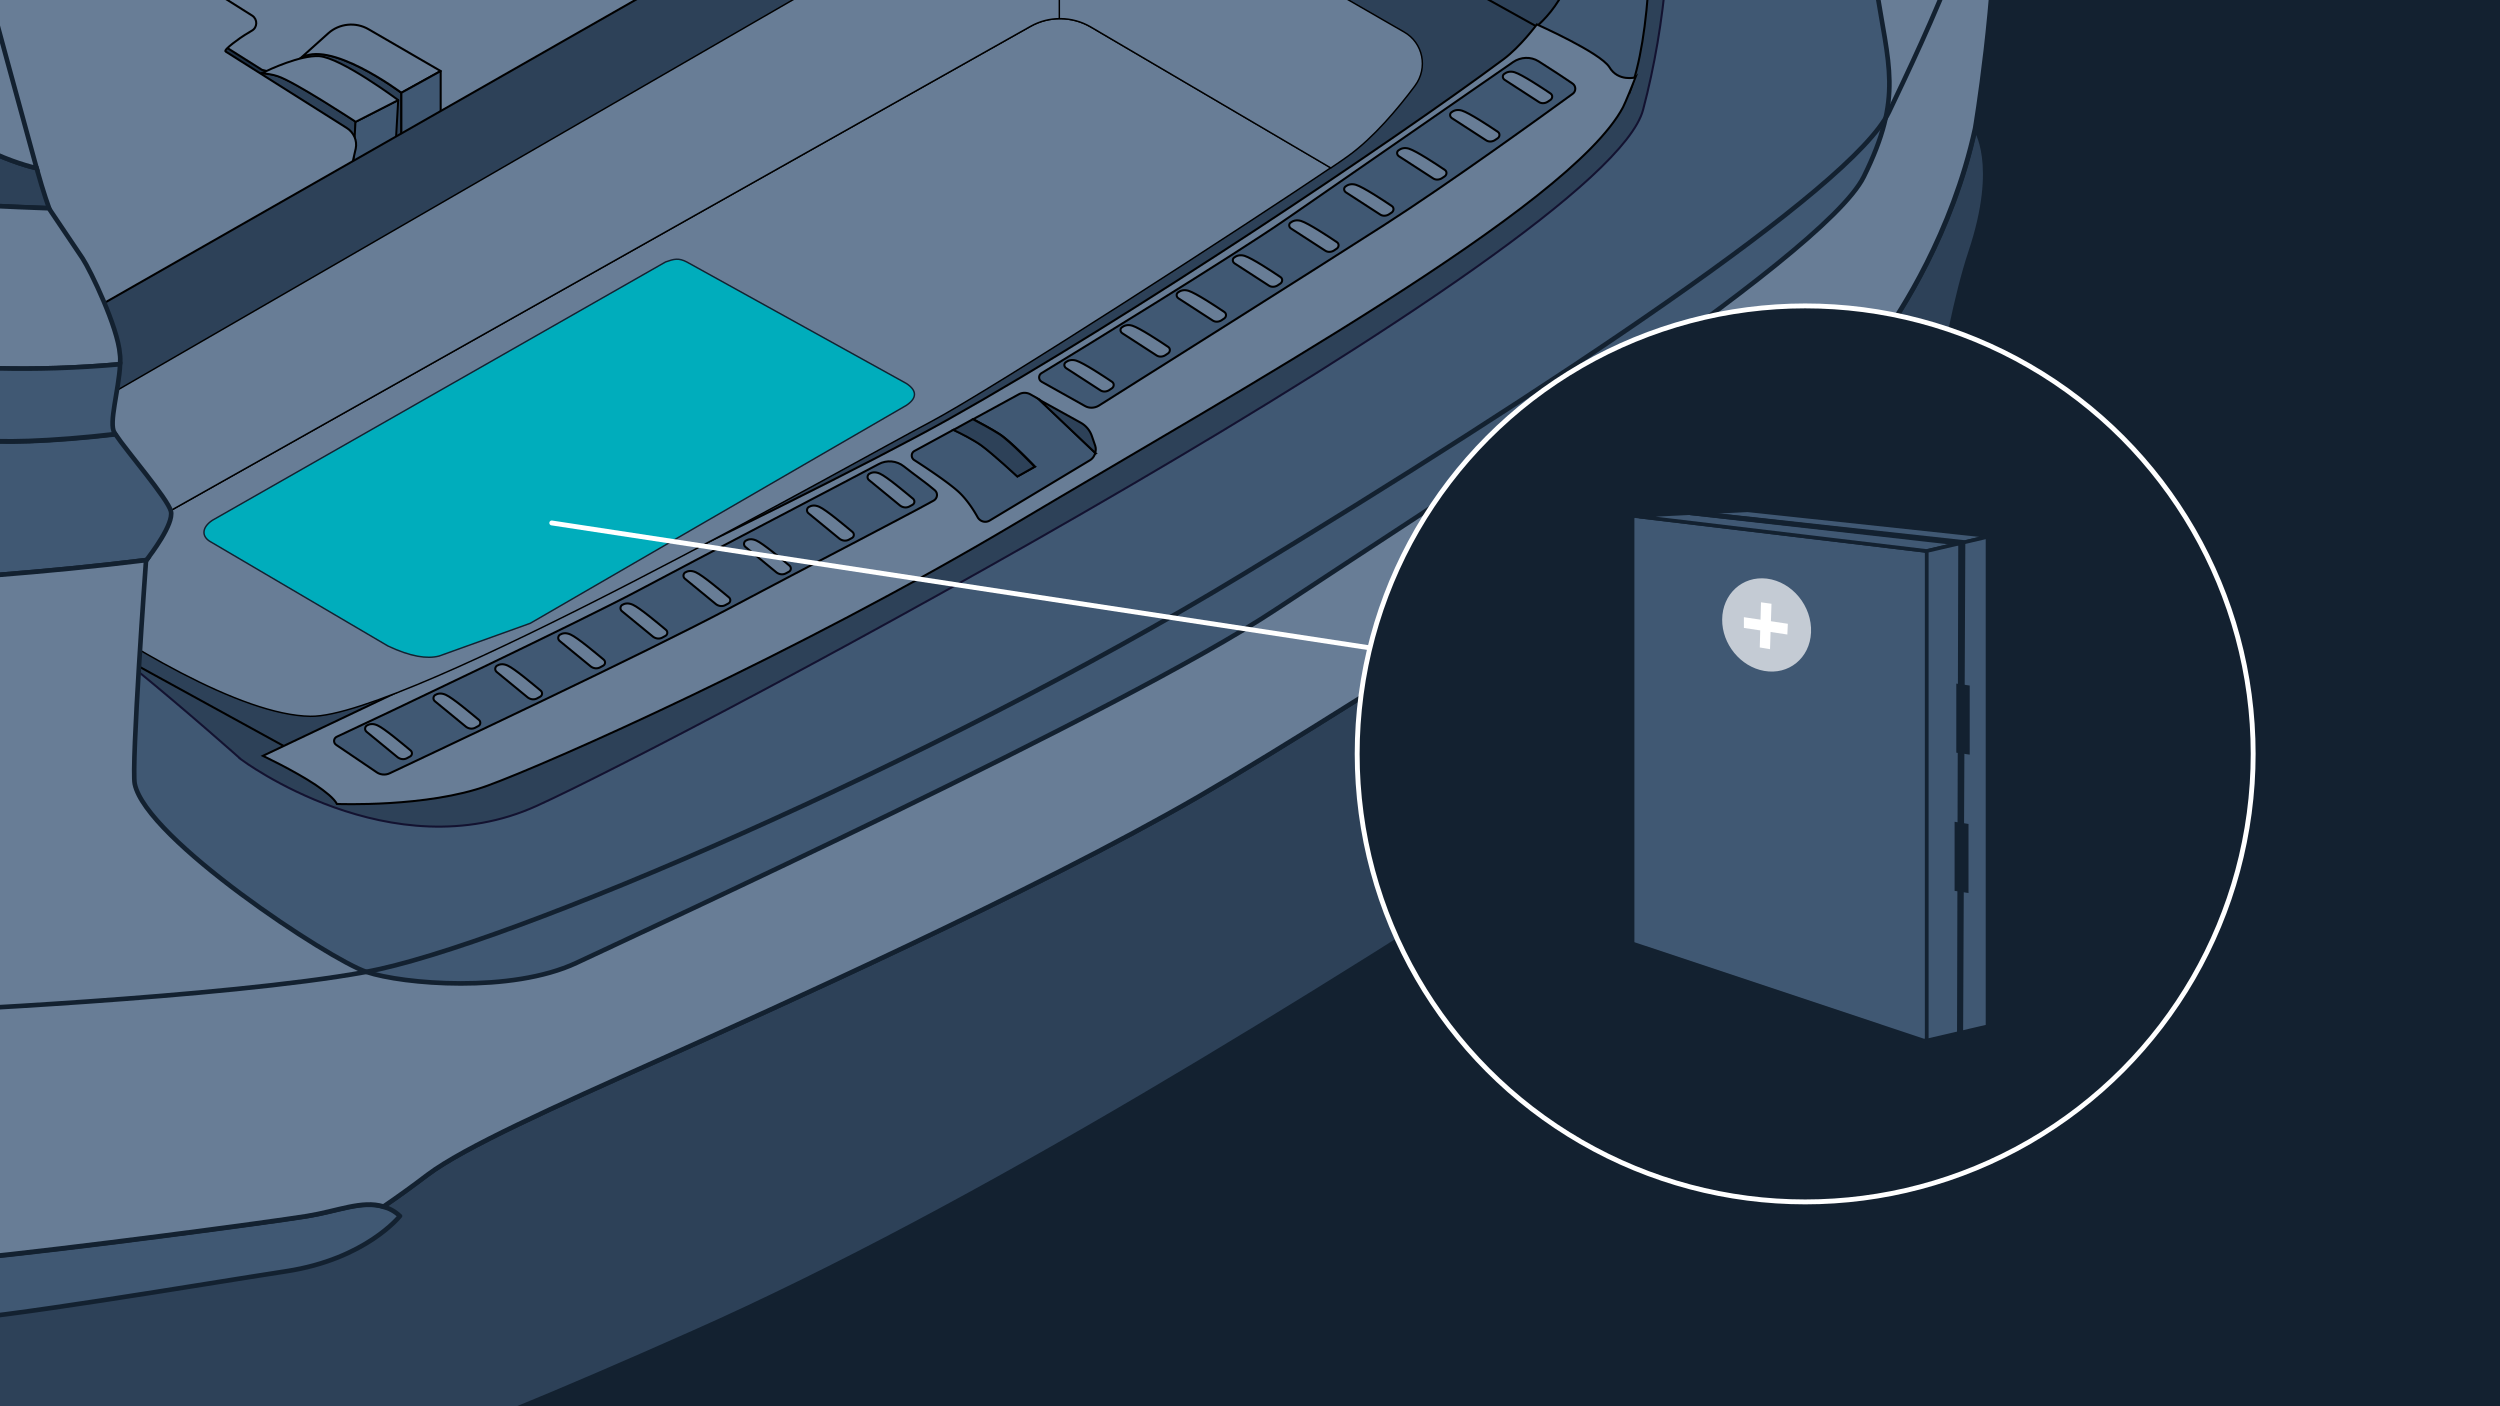
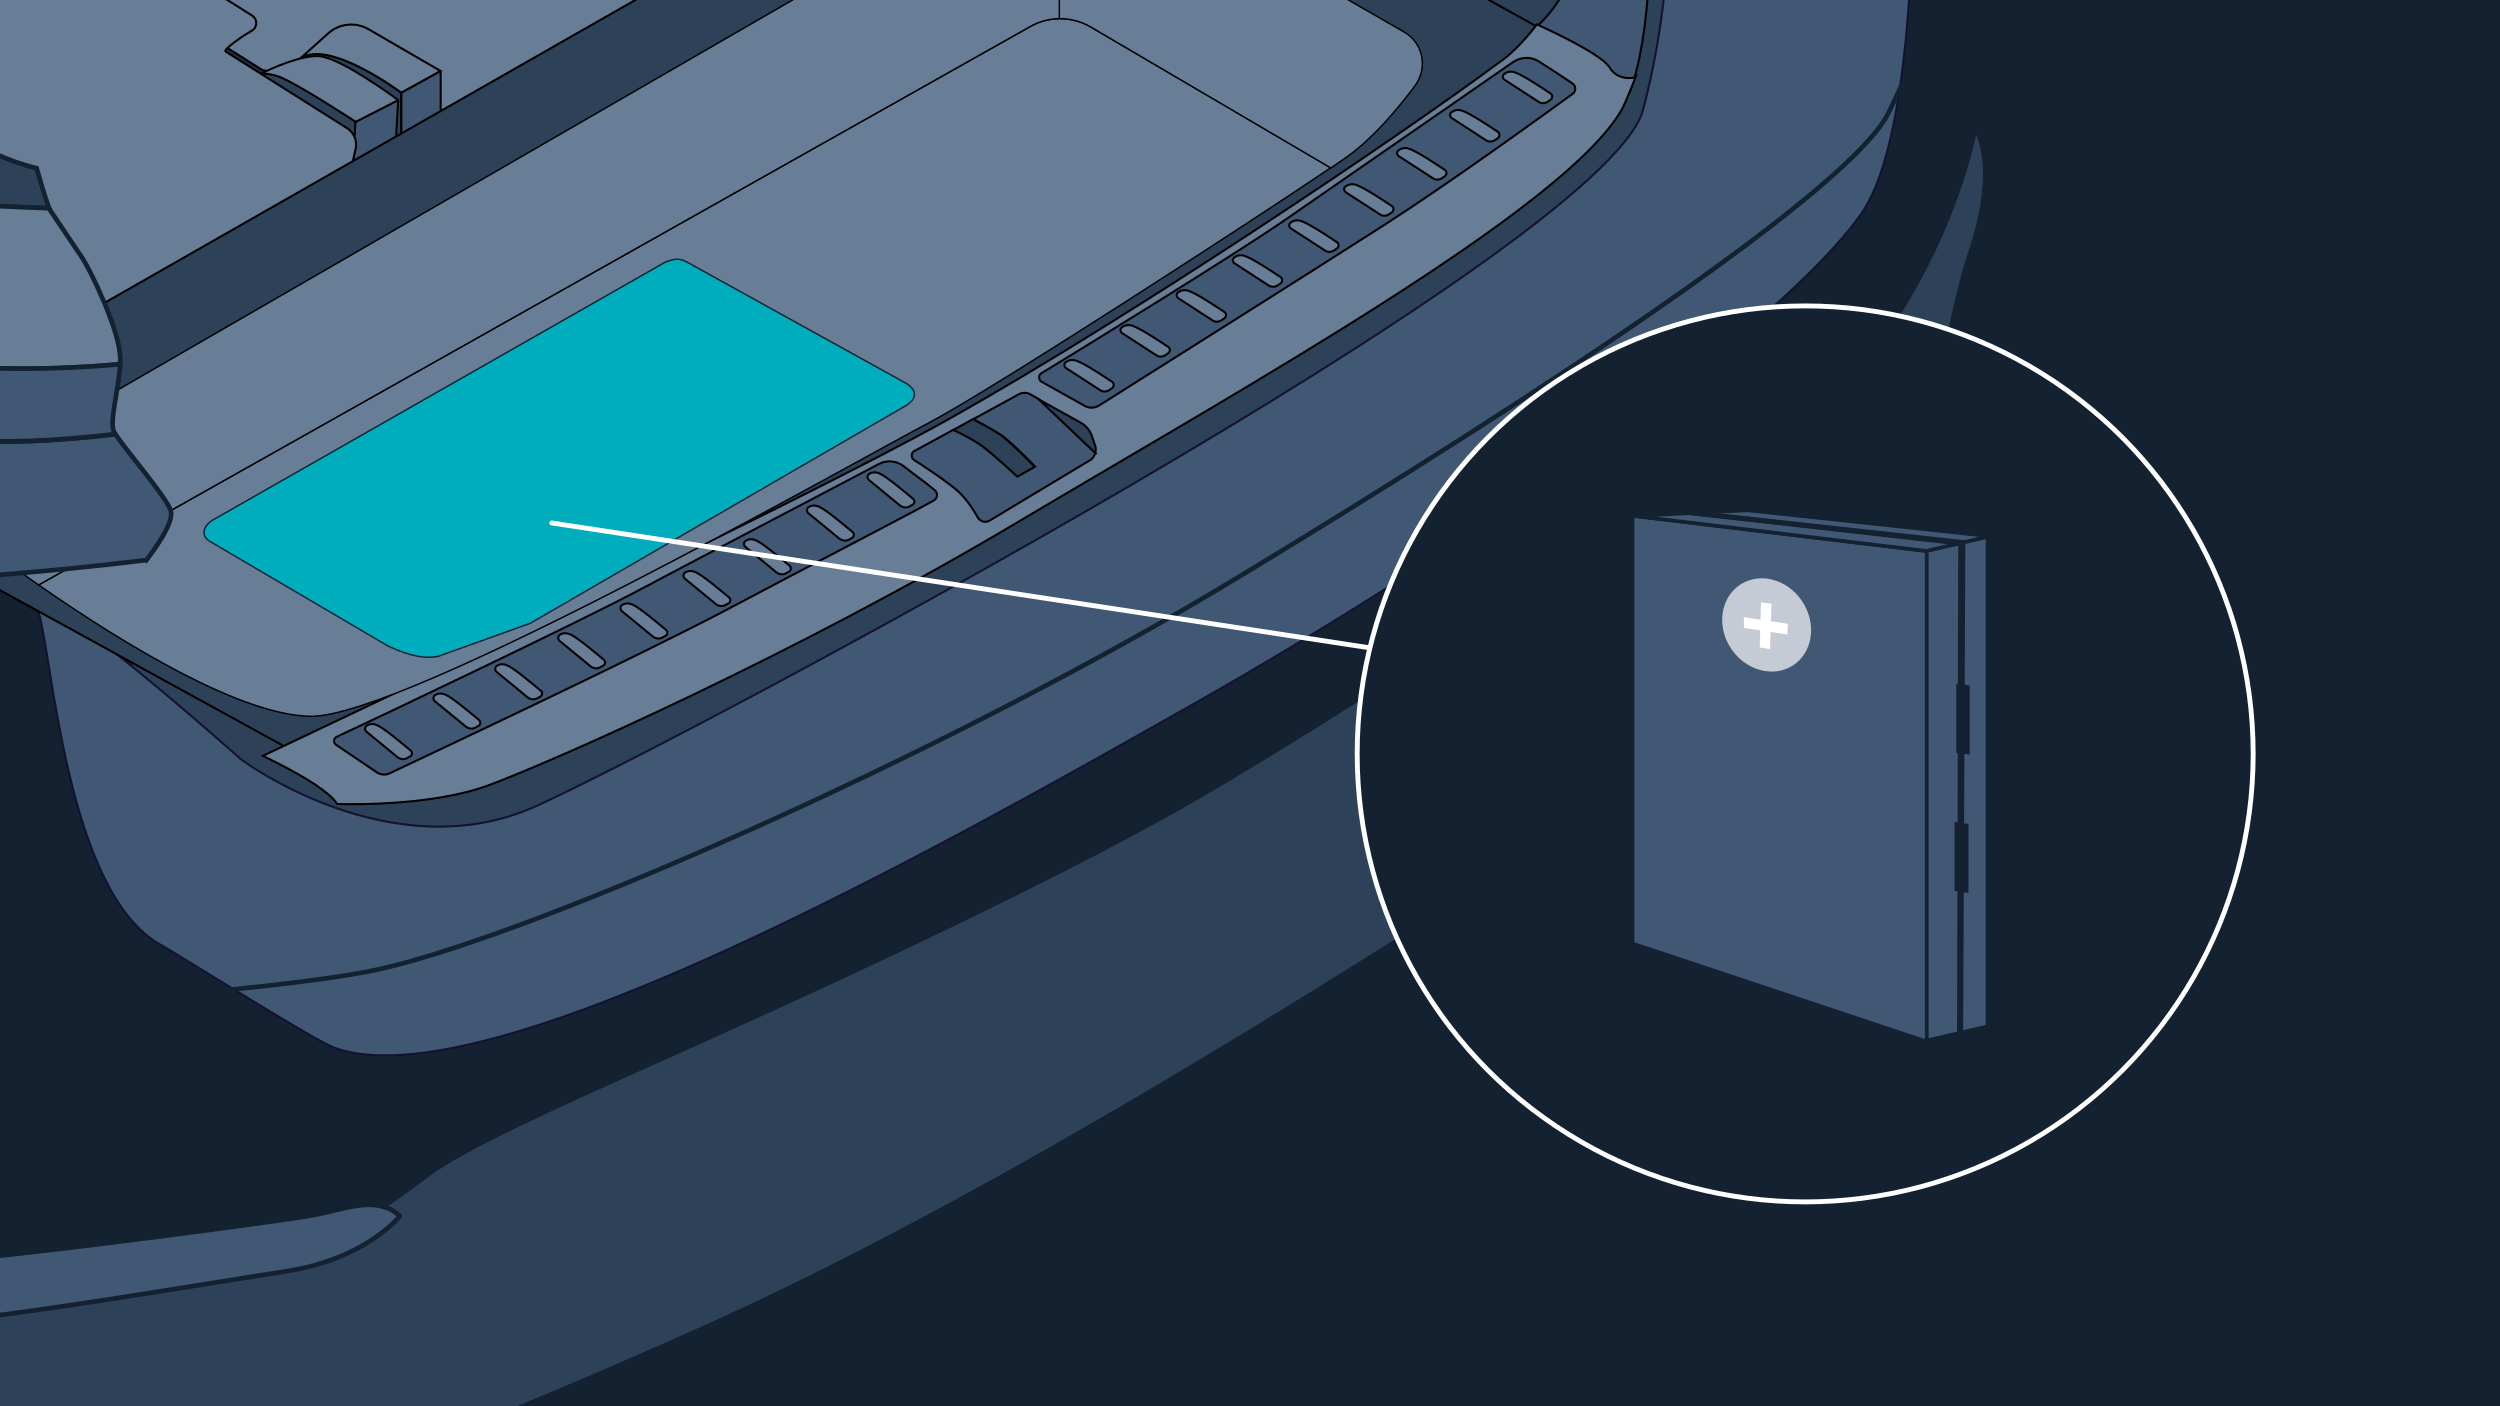
<svg xmlns="http://www.w3.org/2000/svg" xmlns:xlink="http://www.w3.org/1999/xlink" version="1.1" id="Layer_8" x="0" y="0" viewBox="0 0 1024 576" style="enable-background:new 0 0 1024 576" xml:space="preserve">
  <rect x="0" y="0" width="1024" height="576" fill="#808080" stroke="none" />
  <style>.st13{fill:#132130}.st17{fill:#405873}.st17,.st18,.st19{stroke:#000;stroke-width:.846;stroke-miterlimit:10}.st27{stroke:#000}.st27,.st36,.st37,.st38,.st40,.st47{stroke-miterlimit:10}.st18{fill:#2d4158}.st19,.st27,.st36{fill:#687d96}.st27{stroke-width:.601}.st36,.st37,.st38,.st40{stroke:#132130;stroke-width:1.9}.st47{stroke:#132130}.st37{fill:#2d4158}.st38{fill:#405873}.st40{fill:none}.st47{fill:#405873;stroke-width:1.5;stroke-linecap:round;stroke-linejoin:round}.st49{fill:#fff}.st50{fill:none;stroke:#132130;stroke-width:2;stroke-linecap:round;stroke-linejoin:round;stroke-miterlimit:10}</style>
  <switch>
    <g>
      <path style="fill:#132130;stroke:#132130;stroke-width:.853;stroke-miterlimit:10" d="M0 0h1024v576H0z" />
      <defs>
        <path id="SVGID_1_" d="M-7.4-5.8h905.2v591.4H-7.4z" />
      </defs>
      <clipPath id="SVGID_2_">
        <use xlink:href="#SVGID_1_" style="overflow:visible" />
      </clipPath>
      <g style="clip-path:url(#SVGID_2_)">
        <path d="M-669.1-705.6c5.7 13.1 695.8 455.2 722.7 472.7C69.7-222.4 582.1-189.6 511-48.4l-660.8 325.3-962.2-585.2c-32.4-18.8 442.9-397.3 442.9-397.3z" style="fill:#132130;stroke:#000;stroke-width:.643;stroke-miterlimit:10" />
        <path style="fill:#1d3045;stroke:#000;stroke-width:.643;stroke-miterlimit:10" d="M105.9 119.2-30 39.1l345.9-210.6L501-50.4z" />
        <path d="M88.1 254.4s39.4 76.4 99 49.4c59.5-27 445.9-199.9 460.9-257 19.2-72.8 10-148.3-3.5-221.6-11.8-49.2-39.3-90.8-43.6-100.7S486.6-455 419.6-476.6L450-512s108.6 90.2 126 108.6c55.7 58.7 106.4 165.4 111.7 208.7 5.6 45.6 28.1 203.9-5.2 251.4-33.1 47.3-163.7 129.8-273.1 191.8-103.3 58.6-208.6 115.7-284.7 129.4-8.6 1.6-17.4.1-25-4.2C61 352.2 35.6 317.6 30 300.4c-6.3-18.9 58.1-46 58.1-46z" style="fill:#2d4158;stroke:#131230;stroke-width:.846;stroke-miterlimit:10" />
        <path d="M98.8 311.1s61.5 46 121 19C279.4 303.1 657.9 102 673 45c19.2-72.8 10-148.3-3.5-221.6-11.8-49.2-39.3-90.8-43.6-100.7-4.2-9.9-114.3-179.6-181.2-201.1L568-509.8s44.3 67.7 61.7 86.1C685.4-365 771.1-257 776.4-213.8c5.6 45.6 19.3 253.8-14 301.3-33.2 47.4-161 137-270.3 199-103.3 58.6-292.8 165.6-355.3 142.6-8.2-3-63.4-37.9-71-42.1-38.7-21.6-44.4-119.5-50.1-136.6-6.2-18.9 83.1 60.7 83.1 60.7z" style="fill:#405873;stroke:#131230;stroke-width:.846;stroke-miterlimit:10" />
        <path class="st17" d="M667.4 38.1s-7.1 1.9-10.9-4.1c-3.8-5.9-29.7-17.5-29.7-17.5v-3.8L431.7-458.9l13.5-14.5c30.2 3.1 65.2 63.6 111.5 115.1 46.2 51.5 84.5 117.5 100.4 170.5C672.2-137 685.3-8.6 667.4 38.1z" />
        <path class="st18" d="m118.2-289.2-19.3 19.3 238 142.4c1.7.9 3.6 1.4 5.5 1.4h13.5c2 0 3.9.5 5.6 1.5l55.3 31.8c1.7 1 3.6 1.5 5.6 1.5h9.6c2 0 3.9.5 5.6 1.5L626.8 12.8s15.6-9.6 20.3-35.5 5.7-138.5-23.4-197.4c-29.2-58.9-38-69.1-38-69.1s-30.5-33.4-47.3-51.8c-16.8-18.4-112.8-76.2-112.8-76.2l-307.4 128z" />
        <g id="Folded">
          <path class="st19" d="M-113.3-155.8c11.9-8.9 30.4-22.5 43-30.1 2-1.2 4.4-1.2 6.4-.1l13.4 7.5c2.9 1.6 6.5 1.6 9.3 0l94.8-54.4c.8-.5.9-1.6.1-2.2l-12.1-9.4c-1.9-1.5-1.7-4.5.4-5.7 6.8-3.8 20.7-11.2 36.1-16.6 17.3-6.1 28.4-4.6 40.1 2.8l218.7 136.4c2.3 1.5 2.2 4.9-.2 6.2l-2.8 1.7c-1.2.7-1.2 2.4 0 3.1l50.4 31.4c2.9 1.8 4.4 5.2 3.7 8.5l-1.3 5.7c-.4 1.7-1.5 3.2-3 4l-10.4 6c-1.7 1-3 2.5-3.7 4.3l-3.1 7.9c-.7 1.8-2.1 3.4-3.8 4.3l-166.1 95c-.9.5-2.1-.4-1.7-1.4l2.3-6.8c.3-1-.7-1.9-1.7-1.4l-9.8 5.2c-2 1.1-4.4 1.4-6.6.8l-71.8-18.3-230.2-145.2-1.1-16.2c-.4-9.1 3.5-17.7 10.7-23z" />
          <path d="m169.5 71.9-8.3 6.5-38.4-54.3c11.6-8.7 41.6 13.9 41.6 13.9v21.8l5.1 12.1z" style="fill:#2d4158;stroke:#000;stroke-width:.846;stroke-linejoin:round;stroke-miterlimit:10" />
          <path d="M180.5 29.1 164.4 38s-30-22.5-41.6-13.9l11.7-10.5c4.5-4 11.2-4.7 16.5-1.6l29.5 17.1z" style="fill:#687d96;stroke:#000;stroke-width:.846;stroke-linejoin:round;stroke-miterlimit:10" />
          <path style="fill:#405873;stroke:#000;stroke-width:.846;stroke-linejoin:round;stroke-miterlimit:10" d="m185 59.8-15.5 12.1-5.1-12.1V38l16.1-8.9v23.6z" />
          <path d="m147.7 80.7-28.1 12.4-13.4-62.7s.3-.2 1-.5c2.2.2 4.4.5 6.5 1.2 7 2.2 32 18.7 32 18.7l-1.3 22.4 3.3 8.5z" style="fill:#2d4158;stroke:#000;stroke-width:.822;stroke-linejoin:round;stroke-miterlimit:10" />
          <path style="fill:#405873;stroke:#000;stroke-width:.822;stroke-linejoin:round;stroke-miterlimit:10" d="m164.9 70.6-17.2 10.1-3.3-8.4 1.2-22.4 17.5-8.9-1.2 21z" />
          <path d="m163.1 41-17.4 8.9s-25.1-16.5-32-18.7c-2.1-.7-4.3-1-6.5-1.2 3.5-1.7 15.7-7.4 23.5-7 9 .6 32.4 18 32.4 18z" style="fill:#687d96;stroke:#000;stroke-width:.822;stroke-linejoin:round;stroke-miterlimit:10" />
          <path class="st19" d="M-347.4-21.9c10.8-8.3 15-13.2 27.1-20.4 2-1.2 4.4-1.2 6.4-.1l13.4 7.5c2.9 1.6 6.5 1.6 9.3 0l94.8-54.4c.8-.5.9-1.6.1-2.2l-12.1-9.4c-1.9-1.5-1.7-4.5.4-5.7 6.8-3.8 40.2-20.3 55.6-25.7 17.3-6.1 28.4-4.6 40.1 2.8L103.3 6.4c2.3 1.5 2.2 4.9-.2 6.2l-2.8 1.7c-1.2.7-9 6.1-7.9 6.8L142 52.4c2.9 1.8 4.4 5.2 3.7 8.5l-1.3 5.7c-.4 1.7-1.5 3.2-3 4l-8.6 4.7c-2.4 1.4-5.3 4.7-6.3 7.3l-3.1 7.9c-.7 1.8-2.1 3.4-3.8 4.3L-53.3 194c-.9.5-2.1-.4-1.7-1.4l2.3-6.8c.3-1-.7-1.9-1.7-1.4l-9.8 5.2c-2 1.1-4.4 1.4-6.6.8l-71.8-18.3-209.1-146.8c-4.1-2.9-6.7-7.5-7-12.5l-.6-8.4c-.5-9 4.8-20.9 11.9-26.3z" />
        </g>
        <path class="st18" d="M633.4 12.9c1.7 1.2 1.6 3.7-.1 4.9C593.6 45.2 464.9 137 392.6 177.6c-63.3 35.6-253.7 128.3-265.4 134L-83.3 196 418.3-90.2c3.1-1.8 6.6-2.7 10.2-2.7h9.2c3.5 0 7 .9 10.1 2.7l185.1 103c.2-.1.4 0 .5.1z" />
        <path class="st19" d="M669.9 31.7c-.8 2.1-4.2 10.5-5.1 12.2-21.6 40.8-157.6 116.2-248.5 170.3-90.9 54.1-192.1 98.7-216.6 107.6-24.6 9-61.7 7.5-61.7 7.5-1.2-2.3-4.6-5-8.7-7.8-4.5-3-10-6-14.2-8.2-4.3-2.2-7.4-3.7-7.4-3.7l.6-.3c11.7-5.7 217.3-102.2 280.6-137.8C462.8 130 571 57.6 615.8 24.3c7-5.2 13.7-14.3 13.7-14.3s25.9 11.5 29.7 17.5c3.6 6.1 10.7 4.2 10.7 4.2z" />
        <path class="st17" d="m426.7 156.4 17.7 9.9c1.7 1 3.9.9 5.6-.1 15.2-9.6 88.9-56 116.9-74 26.7-17.1 66.3-45.8 77.3-53.8 1.4-1 1.4-3.2-.1-4.2-3.4-2.3-9.1-6.1-13.9-9.1-3.2-2-7.3-1.8-10.4.3-16.3 11.3-69.9 48.4-92.6 64.1-21.9 15.2-86.2 54.6-100.7 63.4-1.2.8-1.2 2.7.2 3.5z" />
        <path class="st19" d="M616.3 32.7c-.9-.6-1-1.8-.2-2.4.9-.7 2.3-1.3 4.3-.7 3.1 1 11 6.2 14.7 8.7.9.6.9 1.9 0 2.6l-1.2.8c-1.1.7-2.6.8-3.7 0l-13.9-9zm-21.6 15.7c-.9-.6-1-1.8-.2-2.4.9-.7 2.3-1.3 4.3-.7 3.1 1 11 6.2 14.7 8.7.9.6.9 1.9 0 2.6l-1.2.8c-1.1.7-2.6.8-3.7 0l-13.9-9zM573 64c-.9-.6-1-1.8-.2-2.4.9-.7 2.3-1.3 4.3-.7 3.1 1 11 6.2 14.7 8.7.9.6.9 1.9 0 2.6l-1.2.8c-1.1.7-2.6.8-3.7 0L573 64zm-21.7 14.8c-.9-.6-1-1.8-.2-2.4.9-.7 2.3-1.3 4.3-.7 3.1 1 11 6.2 14.7 8.7.9.6.9 1.9 0 2.6l-1.2.8c-1.1.7-2.6.8-3.7 0l-13.9-9zm-22.5 14.8c-.9-.6-1-1.8-.2-2.4.9-.7 2.3-1.3 4.3-.7 3.1 1 11 6.2 14.7 8.7.9.6.9 1.9 0 2.6l-1.2.8c-1.1.7-2.6.8-3.7 0l-13.9-9zm-23.1 14.3c-.9-.6-1-1.8-.2-2.4.9-.7 2.3-1.3 4.3-.7 3.1 1 11 6.2 14.7 8.7.9.6.9 1.9 0 2.6l-1.2.8c-1.1.7-2.6.8-3.7 0l-13.9-9zm-23 14.3c-.9-.6-1-1.8-.2-2.4.9-.7 2.3-1.3 4.3-.7 3.1 1 11 6.2 14.7 8.7.9.6.9 1.9 0 2.6l-1.2.8c-1.1.7-2.6.8-3.7 0l-13.9-9zm-23 14.3c-.9-.6-1-1.8-.2-2.4.9-.7 2.3-1.3 4.3-.7 3.1 1 11 6.2 14.7 8.7.9.6.9 1.9 0 2.6l-1.2.8c-1.1.7-2.6.8-3.7 0l-13.9-9zm-23 14.3c-.9-.6-1-1.8-.2-2.4.9-.7 2.3-1.3 4.3-.7 3.1 1 11 6.2 14.7 8.7.9.6.9 1.9 0 2.6l-1.2.8c-1.1.7-2.6.8-3.7 0l-13.9-9z" />
        <path class="st17" d="m137.7 305.1 16.4 11.1c1.6 1.2 3.8 1.4 5.6.5 16.2-7.7 104.3-49 140.5-68.3 29.9-15.9 70.4-36.8 82.3-43.4 1.5-.9 1.8-3 .4-4.2-3.1-2.7-8.3-6.3-12.7-9.8-2.9-2.3-7-2.7-10.3-.9-17.5 9.3-74.3 38.9-98.7 51.9-23.5 12.5-107.7 52.6-123.1 59.7-1.5.6-1.7 2.5-.4 3.4z" />
        <path class="st19" d="M355.9 196.6c-.8-.7-.7-1.9.1-2.5 1-.6 2.4-1 4.4-.1 2.9 1.3 10.2 7.5 13.6 10.3.8.7.7 2-.3 2.5l-1.3.7c-1.2.6-2.6.4-3.7-.4l-12.8-10.5zm-24.8 13.6c-.8-.7-.7-1.9.1-2.5 1-.6 2.4-1 4.4-.1 2.9 1.3 10.2 7.5 13.6 10.3.8.7.7 2-.3 2.5l-1.3.7c-1.2.6-2.6.4-3.7-.4l-12.8-10.5zM305.3 224c-.8-.7-.7-1.9.1-2.5 1-.6 2.4-1 4.4-.1 2.9 1.3 10.2 7.5 13.6 10.3.8.7.7 2-.3 2.5l-1.3.7c-1.2.6-2.6.4-3.7-.4L305.3 224zm-24.8 13c-.8-.7-.7-1.9.1-2.5 1-.6 2.4-1 4.4-.1 2.9 1.3 10.2 7.5 13.6 10.3.8.7.7 2-.3 2.5l-1.3.7c-1.2.6-2.6.4-3.7-.4L280.5 237zm-25.8 13.3c-.8-.7-.7-1.9.1-2.5 1-.6 2.4-1 4.4-.1 2.9 1.3 10.2 7.5 13.6 10.3.8.7.7 2-.3 2.5l-1.3.7c-1.2.6-2.6.4-3.7-.4l-12.8-10.5zm-25.5 12.2c-.8-.7-.7-1.9.1-2.5 1-.6 2.4-1 4.4-.1 2.9 1.3 10.2 7.5 13.6 10.3.8.7.7 2-.3 2.5l-1.3.7c-1.2.6-2.6.4-3.7-.4l-12.8-10.5zm-25.8 12.7c-.8-.7-.7-1.9.1-2.5 1-.6 2.4-1 4.4-.1 2.9 1.3 10.2 7.5 13.6 10.3.8.7.7 2-.3 2.5l-1.3.7c-1.2.6-2.6.4-3.7-.4l-12.8-10.5zm-25.3 12c-.8-.7-.7-1.9.1-2.5 1-.6 2.4-1 4.4-.1 2.9 1.3 10.2 7.5 13.6 10.3.8.7.7 2-.3 2.5l-1.3.7c-1.2.6-2.6.4-3.7-.4l-12.8-10.5zm-28 12.5c-.8-.7-.7-1.9.1-2.5 1-.6 2.4-1 4.4-.1 2.9 1.3 10.2 7.5 13.6 10.3.8.7.7 2-.3 2.5l-1.3.7c-1.2.6-2.6.4-3.7-.4l-12.8-10.5z" />
        <path class="st17" d="M448.6 185.5a4.8 4.8 0 0 1-2.3 3.1l-40.9 24.6c-1.8 1.1-4 .4-5-1.4-1.6-2.9-4.2-6.9-7.3-9.9-3.8-3.7-13.7-10.3-18.7-13.5-1.3-.9-1.3-2.9.2-3.7l16-8.7c3.2 1.5 8.3 4.1 11.5 6.4 4.9 3.6 14.7 12.7 14.7 12.7l7.1-4s-10-10.5-14.5-13.3c-3.1-2-8-4.6-10.8-6.1l18.7-10.2c1.5-.8 3.2-.8 4.7 0l3.7 2.1 22.9 21.9z" />
        <path class="st18" d="m423.8 191.2-7.1 4s-9.8-9.1-14.7-12.7c-3.2-2.3-8.3-4.9-11.5-6.4l8-4.4c2.8 1.5 7.7 4.1 10.8 6.1 4.5 2.9 14.5 13.4 14.5 13.4zm24.8-5.7-23-21.8 17 9.4c2.2 1.2 3.9 3.2 4.7 5.7l1.3 3.8c.3.9.3 1.9 0 2.9z" />
        <path class="st27" d="M545.1 68.7c-32.6 22.1-139 91-164.3 104.3-27.7 14.5-214.9 121-253.6 120.4-28.5-.4-76-29.2-111.4-53.8L422.1 10.8c7.7-4.3 17-4.2 24.6.2l98.4 57.7z" />
        <path class="st27" d="M579.6 35.1c-7 9.4-17.1 21.4-27.4 28.8-1.6 1.2-4 2.8-7.1 4.9L446.7 11c-7.6-4.4-17-4.5-24.6-.2L15.8 239.6c-26.5-18.4-46.3-34.4-46.3-34.4l442-255.4c2.8-1.6 5.3-3.8 7.3-6.3 3.7-4.7 9.3-7.4 15.1-7.4.8 0 1.6.1 2.4.2 2.9.4 6.1 1.3 9.6 3.1 10.9 5.6 95.2 54.1 129.2 73.7 7.8 4.4 9.9 14.7 4.5 22zM433.9 7.6V-64" />
        <path d="m87 213.1 185.6-105.8c3.6-1.3 5.4-1.7 8.7 0l90 49.8c4.4 2.9 4.3 6 0 8.9l-154.1 89.3-37.3 13.4c-4.9 1.3-11.7.3-21-4.1L86.4 222c-3.9-2.1-3.9-5.9.6-8.9z" style="fill:#00adbc;stroke:#132130;stroke-width:.602;stroke-miterlimit:10" />
        <path class="st37" d="M-2258.2-654.6v.4c.4 3.7 4.2 34 11.2 43.7 7.5 10.3 19.1 18.2 19.1 18.2s4.1-57.6 6-74.3c4.2-37.2 17.6-70.5 30.2-87.6 12.6-17.1 40.7-29.3 81.8-20.8 41.2 8.4 166.4 63.7 221.9 120.9 55.4 57.2 93.3 105.8 115 179.4 21.7 73.6 41.8 175.2 41.8 175.2L-780.4 220c4 3.5 7.2 6.2 9.1 7.7.7.5 1.2.9 1.6 1.1 11.2 6.6 32.8 19.7 32.8 19.7v-45.9c0-15 8.8-80.8 31.3-107.1 21.6-25.2 48.9-27.6 97.4-15.4 2 .5 4 1 6.1 1.6 45.2 12 181 91.9 229.7 143.4 48.7 51.6 72.1 114.6 82.9 139.7 11.2 26.2 41.2 108.7 41.2 108.7s100.4 35.9 122.6 42.6c14 4.2 35.1 9.9 57.2 13.2.8.1 1.7.2 2.5.3 12.4 1.7 24.9 2.6 36.7 1.9 33.7-1.9 140.4-14.1 155.3-19.7 9.4-3.5 20.5-10.3 31.2-17.7 6.3-4.3 12.4-8.8 18-13 15-11.2 51.9-27.8 95.9-47.5 44-19.7 153.5-68.9 219.9-107.4 66.4-38.4 234-148.1 248.9-161.2 11.3-9.9 22.1-18.7 26.8-22.4 1.7-1.4 3.3-3 4.6-4.8 6.9-9.6 28.5-42.2 37.8-85.2 0 0 10.3 14.1-1.9 50.6-12.2 36.6-16.1 95.2-35.8 125.2-19.6 30-6.3 32.5-120.5 106.6C536.7 409 400.1 494.4 284 545.9c-116 51.6-160 65.4-214.3 74.8-54.3 9.4-110.4 18.8-166.6 3.8-40.1-10.7-99-28.2-129.3-37.2-12.3-3.7-22-13-26.2-25.1-15.1-43.8-51.9-149.8-67.6-186.5-18.2-42.4-55.7-115.8-108.1-154.3-.9-.7-1.8-1.3-2.7-2-52.8-38.4-143.3-95.2-192-98.9-49.6-3.7-66.7 9.9-74.1 67.1-5.6 43-.7 116.8-.6 173v.6s-177.8-105.8-251.7-146.1c-21.3-11.6-86.3-48-168.7-94.4-203.5-114.5-513-289.3-530.3-299.4-24.3-14.1-100.8-55.4-100.8-55.4s-33.3-152.9-52-203.5c-18.7-50.6-58.1-148.4-119.6-197.2-60-47.6-165.6-107.8-211.5-98.4-45.8 9.4-49.5 62.7-54.2 102.1-4.7 39.4-4.8 94.2.8 126 0 0-27.2-10.6-42.2-29.4-15-18.8-35.2-71.3-30.5-120.1z" />
        <path class="st37" d="M20.1 85.3s-71.3-2.5-83.6-6.6c-.2-.1-.3-.1-.5-.2-2.4-4.7-7.9-13-15.3-17.1-.3-.1-.5-.3-.8-.4-.4-.2-.8-.4-1.3-.7-.3-.1-.5-.3-.8-.4-.3-.1-.6-.3-.9-.4-.1 0-.2-.1-.3-.2-.5-.2-1-.5-1.5-.8-1.1-.6-2.2-1.1-3.4-1.8-.6-.3-1.3-.6-1.9-1-1-.5-2-1-3.1-1.6-.4-.2-.7-.4-1.1-.6-.4-.2-.8-.4-1.1-.6-.9-.5-1.9-1-2.9-1.5-2-1-4.1-2.1-6.3-3.2-1.6-.9-3.4-1.7-5.1-2.6-4.7-2.4-9.8-5.1-15.3-7.9l-4.2-2.1c-6.3-3.3-13.1-6.8-20.2-10.4-1.1-.6-2.2-1.1-3.3-1.7-9.7-5-19.9-10.3-30.4-15.7-2-1-3.9-2-5.9-3.1-2-1-4-2.1-6-3.1-1.8-.9-3.6-1.8-5.3-2.8-2-1-4-2.1-6.1-3.1-1.6-.8-3.1-1.6-4.7-2.5-4.5-2.3-9.1-4.7-13.6-7.1-1.4-.7-2.7-1.4-4.1-2.1-5.2-2.7-10.5-5.4-15.7-8.1-1.6-.8-3.2-1.6-4.8-2.5-4.5-2.3-9.1-4.7-13.5-7-1.6-.8-3.1-1.6-4.7-2.4-.2-.1-.4-.2-.7-.4-1.8-.9-3.6-1.8-5.3-2.8-4.4-2.3-8.8-4.6-13.1-6.8l-5.1-2.7c-1.7-.9-3.4-1.8-5.1-2.6-2.6-1.4-5.2-2.7-7.8-4-1.5-.8-3.1-1.6-4.6-2.4l-.6-.3c-1.4-.7-2.8-1.4-4.2-2.2-.1 0-.2-.1-.3-.2-1.9-1-3.7-1.9-5.6-2.9-7.3-3.8-14.3-7.4-20.7-10.7-1.2-.6-2.4-1.2-3.5-1.8-.5-.3-1-.5-1.5-.8-1-.5-1.9-1-2.9-1.5-.1-.1-.2-.1-.4-.2-1.2-.6-2.3-1.2-3.4-1.7-1.3-.7-2.5-1.3-3.7-1.9-1.1-.6-2.2-1.2-3.3-1.7-.7-.4-1.5-.8-2.2-1.1-6.7-3.4-14.2-7.2-22.4-11.2-1.9-1-3.9-1.9-5.9-2.9-30.4-14.9-67.5-32.2-102.2-47.8l-3.3-1.5c-2.2-1-4.3-2-6.5-2.9l-4.8-2.1c-3-1.3-6-2.7-8.9-4-1.4-.6-2.7-1.2-4.1-1.8-3.6-1.6-7.1-3.2-10.6-4.7-.9-.4-1.7-.8-2.6-1.1-4.9-2.2-9.7-4.3-14.4-6.2-1.8-.8-3.6-1.5-5.3-2.2.7-1.6 6.5-17.2 8.9-48.6 1.9-25 16.1-179.2 23.1-254.3l8.2 5.3-22.1 282 396 200.4c2.7 1.4 5.7-1.4 4.5-4.2-15.4-35.3-75.3-172.1-90.2-207.7-10.2-24.3-18-45.2-27.6-64.9l147.5 73.8c.2.2.3.4.4.5 0 0 .1.1.2.1 2.5 9.4 54 204.8 70.2 228.5C-18.3 60.4 10.7 67.9 15 68.9c2.9 10.4 5.1 16.4 5.1 16.4z" />
        <path class="st38" d="M60 229.4c-41.9 5.2-86.5 8.2-104 8.8-13.3.4-24.1-3.2-33.9-8.8-9.4-5.3-17.9-12.5-26.8-19.9-18.4-15.1-42.6-34.5-52.6-59.6s-30-74-25.8-79.8c6.2-8.7 103.4 42.4 111.8 50.8.9.9 1.8 1.8 2.7 2.8 5.1 5.4 11.4 12.5 18.6 17.6 0 0 19.1 34.9 39.5 38.7 9 1.7 32.1.9 57.8-2.1 4.5 6.8 21.5 26.5 22.7 31.5 1.3 5.2-8.2 17.6-10 20z" />
        <path class="st36" d="M49.2 149.2c-36.4 3.2-67.4 1.8-85.5-1.5-4.8-.9-9.5-3.3-13.8-6.5-7.1-5.2-13.4-12.2-18.6-17.6 2.5-19.1 8-33.5 5.1-44.9 12.3 4.2 83.6 6.6 83.6 6.6s10.4 15.5 13.8 20.5c3.3 5 14.5 28.3 15.3 39.2.2 1.3.2 2.7.1 4.2z" />
        <path class="st38" d="M46.9 177.3c.1.1.2.3.3.5-25.8 3-48.9 3.8-57.8 2.1-20.5-3.8-39.5-38.7-39.5-38.7 4.3 3.2 9 5.6 13.8 6.5 18.1 3.3 49.1 4.7 85.5 1.5-.5 10.6-4.8 24.2-2.3 28.1zm116.9 320.8s-13.9 17.6-46.5 22.6-121 20-140.3 20.1c-35.1.2-48.4-10-48.4-10 1.9-.2 3.6-.5 5.2-1 9.5-2.9 15.8-10.4 52.2-14 43.2-4.2 124.1-15.1 139.6-17.6 12.6-2 22.7-6.6 31.4-3.9 2.4.6 4.7 1.8 6.8 3.8z" />
-         <path class="st36" d="M15 68.9c-4.3-1-33.3-8.4-48.7-30.9-16.2-23.7-67.7-219-70.2-228.5 3.9 2.4 47.1 18.8 65.5 25.5 8.4 3.1 13.5 3.5 17.5 2.1 0 0-19.3 19.2-14.3 43.1C-30.4-96.7 2.7 24.1 15 68.9z" />
        <path class="st40" d="M15.5 69s-.2 0-.5-.1" />
-         <path class="st36" d="M817.8-47.7C817.8.9 809 52.6 809 52.6c-9.4 43.1-31 75.7-37.8 85.3-1.3 1.8-2.8 3.4-4.6 4.8-4.7 3.8-15.6 12.6-26.8 22.4-15 13.1-182.5 122.8-248.9 161.2-66.5 38.5-176 87.7-219.9 107.4-44 19.7-80.9 36.2-95.9 47.5-5.5 4.2-11.7 8.7-18 13-8.8-2.7-18.9 1.9-31.4 3.9-15.5 2.5-96.4 13.3-139.6 17.6-36.5 3.6-42.7 11.1-52.2 14-.8-.1-1.7-.2-2.5-.3 12.7-9 21-52.5 25.7-68.9 2.5-8.8 10.8-40 8.4-46-1.8-4.6-28.8-23.4-33.4-31-9.2-15.1-20-41.8-18.4-52.7.9-5.7 4.6-53 8.5-101.4 9.9 5.6 20.7 9.2 33.9 8.8 17.5-.6 62.1-3.6 104-8.8-.2.3-.3.4-.3.4s-6.1 84.1-4.6 91.3c4.6 22.5 79.8 72 94.9 77 15 5 59.3 8.8 86-3.7 26.7-12.6 224.6-103.7 286.4-144.7 61.8-41 224.3-143.8 240.9-177.3 16.3-33 10-45.2 5-78.6-4.7-31.2-11.7-51.8-10.5-82.2 1.9-45.9 10.9-78.1 15.4-94.7 6.5-11.3 11.7-24.7 15.5-36.2.1 19.5.8 44 3.6 55.5 5 20.2 25.4 67.5 25.4 116.1z" />
        <path class="st40" d="M-34.6 414.4s126.8-5.7 184.5-16.3 232.8-86.2 358.5-162.4C634.1 159.5 758.9 76.9 773.7 45.9c14.8-31 45.7-95.6 41.4-126.1" />
      </g>
      <path style="fill:none;stroke:#fff;stroke-width:2;stroke-linecap:round;stroke-linejoin:round;stroke-miterlimit:10" d="m226 214.2 479.4 73.2" />
      <defs>
        <path id="SVGID_5_" d="M609.7 179c-71.7 71.7-71.7 187.9 0 259.6 71.7 71.7 187.9 71.7 259.6 0 71.7-71.7 71.7-187.9 0-259.6-35.8-35.8-82.8-53.8-129.8-53.8-47 0-94 17.9-129.8 53.8" />
      </defs>
      <clipPath id="SVGID_4_">
        <use xlink:href="#SVGID_5_" style="overflow:visible" />
      </clipPath>
      <path class="st13" d="M-86-209.7h1648.4V951.2H-86z" style="clip-path:url(#SVGID_4_)" />
      <use xlink:href="#SVGID_5_" style="overflow:visible;fill:none;stroke:#393332;stroke-linecap:round;stroke-linejoin:round;stroke-miterlimit:10" />
      <circle cx="739.4" cy="308.8" r="183.5" style="fill:none;stroke:#fff;stroke-width:2;stroke-miterlimit:10" />
      <path class="st47" d="m787.9 426.2-118.5-39.5c-.4-.1-.7-.5-.7-.9V212.4c0-.6.5-1.1 1.1-1l118.5 14.2c.5.1.9.5.9 1v198.6c0 .7-.6 1.2-1.3 1z" />
      <path class="st47" d="m789.2 225.7-117.6-14.1c-.3 0-.3-.4 0-.4l44.2-2.2s0 0 0 0l98.1 10.5c.2 0 .3.4 0 .4l-24.7 5.8c.1 0 0 0 0 0z" />
      <path class="st47" d="m814.1 420.4-24.9 5.8V225.7l24.9-5.8z" />
      <path d="M741.8 259.1c-.5 10.5-9.2 17.5-19.2 15.7-9.7-1.7-17.3-11-17.2-21.1.1-10.3 8.2-17.9 18.3-16.7 10.4 1.3 18.6 11.3 18.1 22.1z" style="fill:#c4cbd4" />
      <path class="st49" d="m732.1 259.9-17.8-2.7v-4.4l18 2.7z" />
      <path class="st49" d="m720.8 265.2.5-18.5 4.3.6-.6 18.6z" />
      <path class="st50" d="m692.4 210 110.7 12.5-.5 200.2" />
      <path class="st50" d="M692.4 210 804 222.2l-.9 200.4" />
      <path class="st13" d="m806.8 309.1-5.5-.8V280l5.5.8zm-.5 56.7-5.7-.9v-28.3l5.7.9z" />
    </g>
  </switch>
</svg>